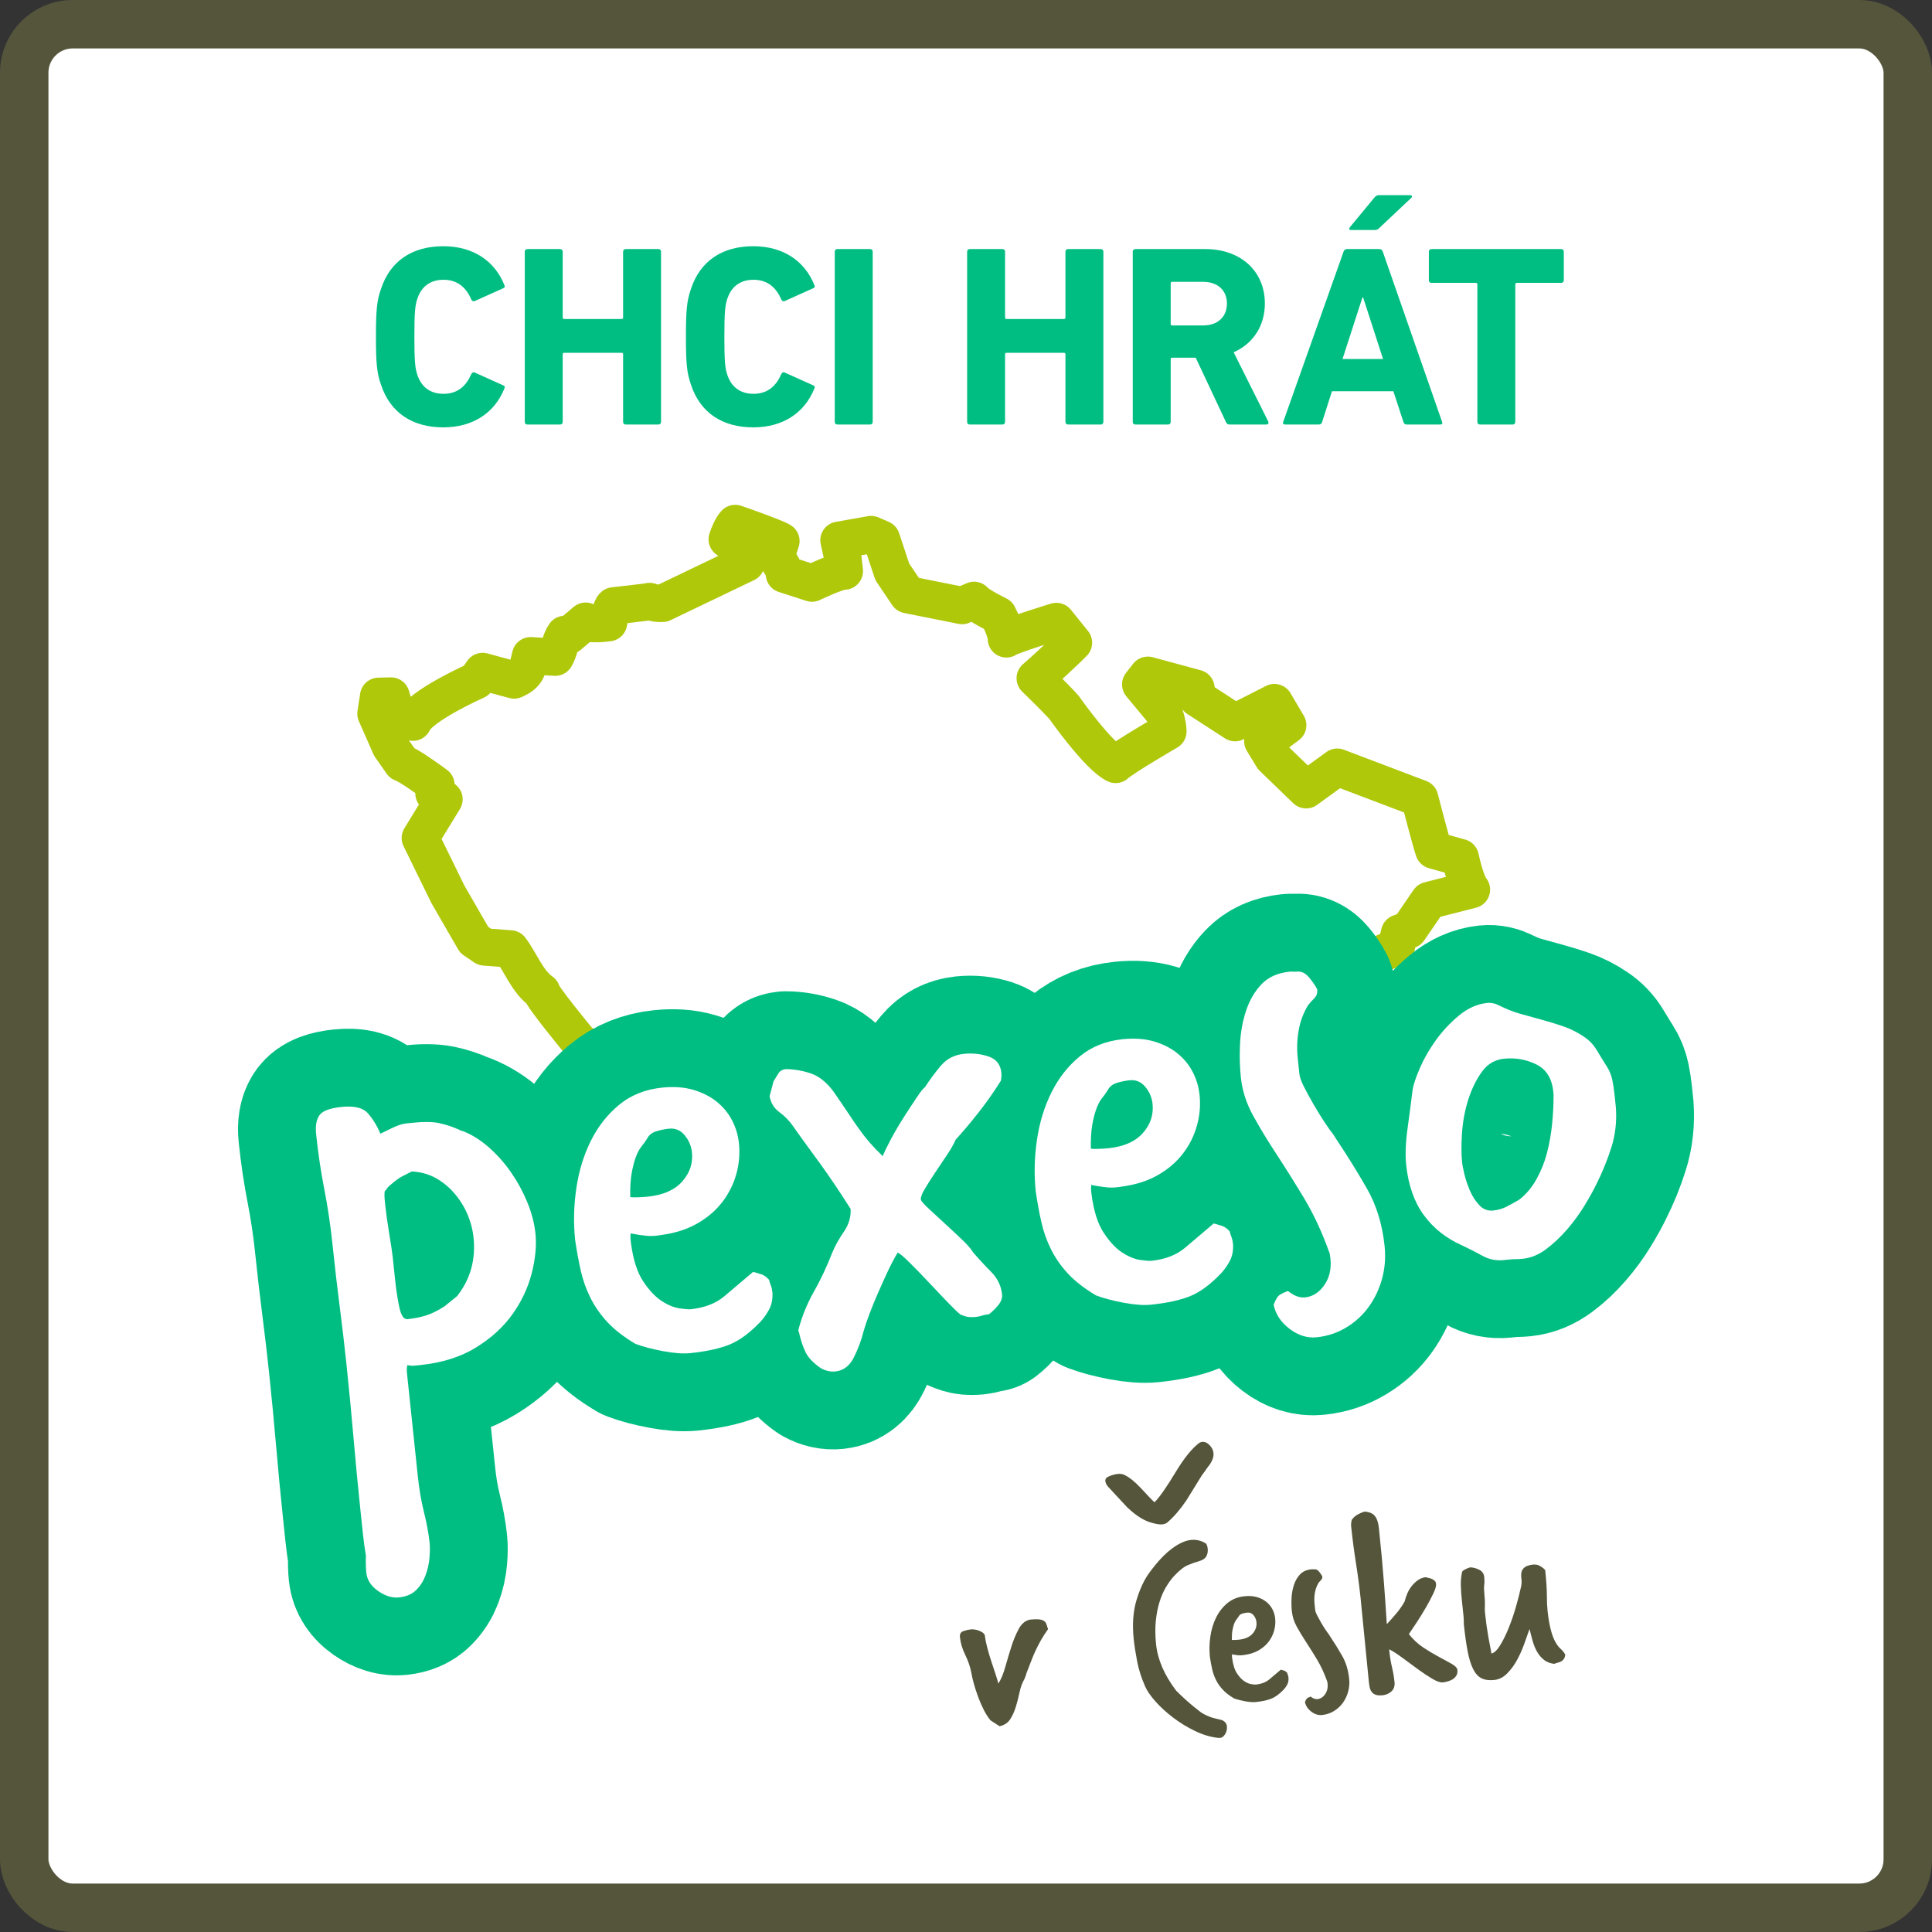
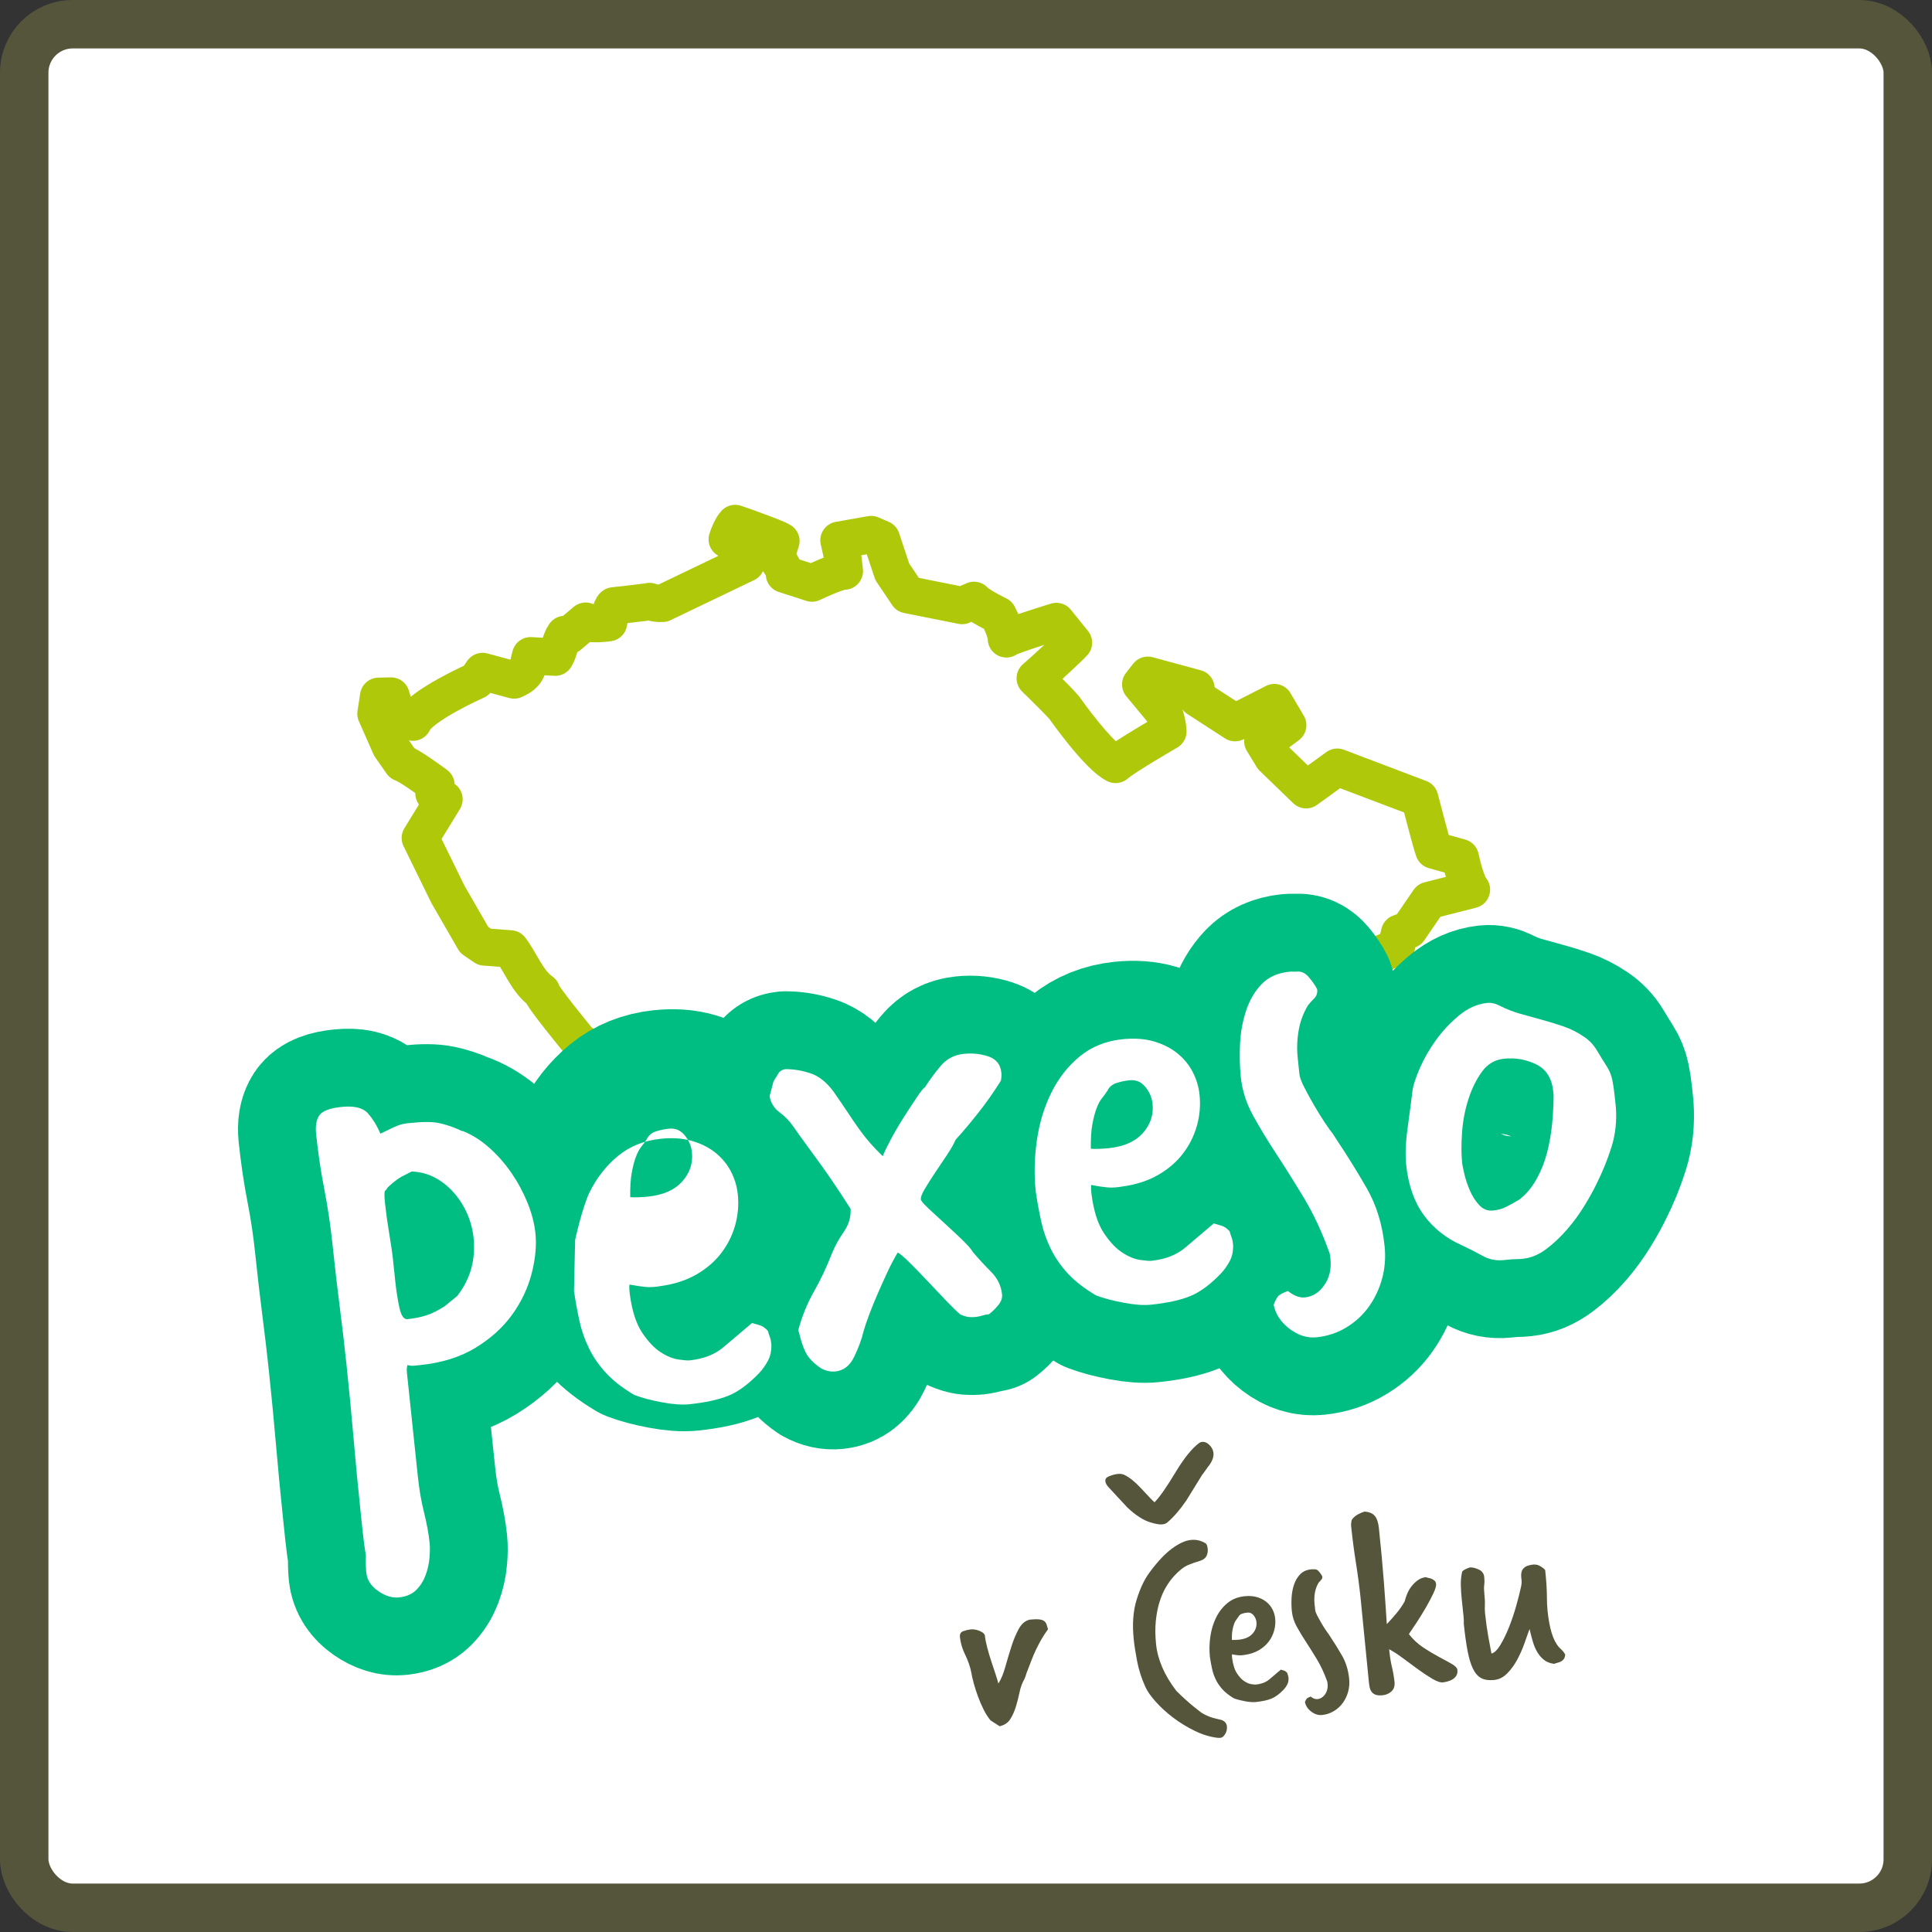
<svg xmlns="http://www.w3.org/2000/svg" id="Vrstva_1" viewBox="0 0 478.547 478.547">
  <rect x="0" y="0" width="478.547" height="478.547" fill="#333333" stroke="none" />
  <defs>
    <style>.cls-1,.cls-2,.cls-3,.cls-4{fill:none;}.cls-2{stroke:#00be82;stroke-width:38.562px;}.cls-2,.cls-4{stroke-linejoin:round;}.cls-3{stroke:#55553c;stroke-width:12px;}.cls-5{fill:#fff;}.cls-6{fill:#00be82;}.cls-7{fill:#55553c;}.cls-8{clip-path:url(#clippath);}.cls-4{stroke:#afc80a;stroke-linecap:round;stroke-width:9.245px;}</style>
    <clipPath id="clippath">
      <rect class="cls-1" x="58.949" y="125.041" width="360.65" height="290.856" />
    </clipPath>
  </defs>
  <rect class="cls-5" x="6" y="6" width="466.547" height="466.547" rx="12" ry="12" />
  <rect class="cls-3" x="6" y="6" width="466.547" height="466.547" rx="12" ry="12" />
-   <path class="cls-6" d="M374.693,105.152c.383,0,.639-.256.639-.639v-34.065c0-.255.128-.383.383-.383h10.993c.384,0,.639-.256.639-.639v-7.094c0-.384-.255-.639-.639-.639h-32.147c-.384,0-.639.255-.639.639v7.094c0,.383.255.639.639.639h10.993c.255,0,.383.128.383.383v34.065c0,.383.256.639.639.639h8.117ZM340.526,56.963c.512,0,.767-.128,1.215-.575l7.861-7.414c.319-.319.064-.639-.32-.639h-7.669c-.575,0-.895.256-1.215.639l-6.071,7.35c-.256.32-.128.639.255.639h5.944ZM332.537,88.919l4.921-15.211h.192l4.921,15.211h-10.034ZM317.838,104.513c-.128.383,0,.639.447.639h8.373c.447,0,.703-.192.83-.639l2.429-7.605h15.211l2.492,7.605c.128.447.384.639.831.639h8.309c.447,0,.575-.256.447-.639l-14.7-42.181c-.127-.384-.383-.639-.83-.639h-8.053c-.448,0-.703.255-.831.639l-14.955,42.181ZM298.026,80.61h-7.67c-.255,0-.383-.128-.383-.383v-10.034c0-.256.128-.384.383-.384h7.67c3.579,0,5.88,2.109,5.88,5.369,0,3.323-2.301,5.432-5.88,5.432M313.684,105.152c.447,0,.639-.383.447-.767l-8.564-17.128c4.794-2.109,7.734-6.519,7.734-12.079,0-7.925-5.88-13.485-14.764-13.485h-17.32c-.383,0-.639.255-.639.639v42.181c0,.383.256.639.639.639h8.117c.383,0,.639-.256.639-.639v-15.53c0-.256.128-.384.383-.384h5.816l7.478,15.914c.192.447.383.639.959.639h9.075ZM239.554,104.513c0,.383.256.639.639.639h8.117c.384,0,.639-.256.639-.639v-16.745c0-.255.128-.383.384-.383h14.188c.256,0,.383.128.383.383v16.745c0,.383.256.639.639.639h8.117c.384,0,.639-.256.639-.639v-42.181c0-.384-.255-.639-.639-.639h-8.117c-.383,0-.639.255-.639.639v16.297c0,.256-.127.383-.383.383h-14.188c-.256,0-.384-.127-.384-.383v-16.297c0-.384-.255-.639-.639-.639h-8.117c-.383,0-.639.255-.639.639v42.181ZM206.769,104.513c0,.383.255.639.639.639h8.117c.383,0,.639-.256.639-.639v-42.181c0-.384-.256-.639-.639-.639h-8.117c-.384,0-.639.255-.639.639v42.181ZM171.113,95.182c2.301,7.094,7.861,10.673,15.466,10.673,7.35,0,12.719-3.579,15.147-9.65.192-.32.064-.64-.319-.767l-6.967-3.132c-.383-.192-.703-.064-.894.32-1.215,2.812-3.26,4.921-6.903,4.921-3.387,0-5.56-1.79-6.519-4.794-.511-1.597-.703-3.131-.703-9.331,0-6.199.192-7.733.703-9.331.959-3.004,3.132-4.793,6.519-4.793,3.643,0,5.688,2.109,6.903,4.921.191.384.511.511.894.32l6.967-3.132c.383-.128.511-.447.319-.767-2.428-6.071-7.797-9.65-15.147-9.65-7.605,0-13.165,3.579-15.466,10.673-.959,2.812-1.214,5.049-1.214,11.759,0,6.711.255,8.948,1.214,11.76M129.987,104.513c0,.383.255.639.639.639h8.117c.383,0,.639-.256.639-.639v-16.745c0-.255.128-.383.383-.383h14.188c.256,0,.384.128.384.383v16.745c0,.383.256.639.639.639h8.117c.383,0,.639-.256.639-.639v-42.181c0-.384-.256-.639-.639-.639h-8.117c-.383,0-.639.255-.639.639v16.297c0,.256-.128.383-.384.383h-14.188c-.255,0-.383-.127-.383-.383v-16.297c0-.384-.256-.639-.639-.639h-8.117c-.384,0-.639.255-.639.639v42.181ZM94.331,95.182c2.301,7.094,7.861,10.673,15.467,10.673,7.349,0,12.718-3.579,15.146-9.65.192-.32.064-.64-.319-.767l-6.966-3.132c-.384-.192-.703-.064-.895.32-1.215,2.812-3.26,4.921-6.903,4.921-3.387,0-5.56-1.79-6.519-4.794-.511-1.597-.703-3.131-.703-9.331,0-6.199.192-7.733.703-9.331.959-3.004,3.132-4.793,6.519-4.793,3.643,0,5.688,2.109,6.903,4.921.192.384.511.511.895.32l6.966-3.132c.383-.128.511-.447.319-.767-2.428-6.071-7.797-9.65-15.146-9.65-7.606,0-13.166,3.579-15.467,10.673-.959,2.812-1.214,5.049-1.214,11.759,0,6.711.255,8.948,1.214,11.76" />
  <g class="cls-8">
    <path class="cls-5" d="M346.672,231.119l2.296-.807,4.977-7.275,10.527-2.681c-1.256-1.467-2.365-6.086-2.776-7.945l-6.542-1.824c-.595-1.548-3.507-12.821-3.507-12.821l-20.405-7.737-7.714,5.588-8.304-8.022-2.433-3.994c1.621-.397,6.171-3.973,6.171-3.973l-3.299-5.599-9.753,4.969h-.001l-9.293-6.023-.384-2.487-11.919-3.231-1.768,2.266,5.587,6.741c.577,1.173,1.143,3.6,1.151,4.905,0,0-10.96,6.349-12.956,8.175-4.211-2.016-12.371-13.568-12.371-13.568-.446-.922-7.536-7.777-7.536-7.777,1.619-1.34,8.623-7.822,9.474-8.807l-4.237-5.253s-11.454,3.5-12.38,4.306c.06-1.475-1.388-4.58-2.049-5.871,0,0-5.102-2.487-5.964-3.667l-2.955,1.284-13.482-2.692-3.816-5.667-2.694-8.123-2.537-1.103-7.971,1.411.948,4.306.386,3.331c-1.655-.084-8.023,2.974-8.023,2.974l-6.818-2.205c.331-1.066-2.051-4.126-2.051-4.126.139-.941.862-3.158,1.18-4.075-1.034-.738-10.253-4.016-11.329-4.358-.776.798-1.662,2.863-1.973,3.922l2.204.794-.154,1.641,3.281,1.102-.672,2.398-20.702,9.931c-.837.076-2.412-.127-3.183-.468-.746.201-8.889,1.083-8.889,1.083-.738.517-1.107,3.367-1.281,4.169,0,0-5.125.73-5.665-.374l-4.178,3.537-1.01-.252c-1.097,1.503-1.374,4.096-2.347,5.634l-6.1-.359c-.796,3.191-.777,4.57-4.095,6.01l-7.797-2.112-1.564,2.255s-13.947,6.182-15.685,10.305l-4.587-3.641-.853-2.84-3.069.072-.657,4.309,3.579,8.124,2.845,4.074c1.931.677,6.737,4.203,8.431,5.435l-.486,2.127,2.485,1.436-5.868,9.587,6.841,13.968,6.502,11.268,1.9,1.296.672.459,6.408.486c2.51,3.302,4.201,8.157,7.714,10.586-.206.841,9.125,12.151,9.125,12.151l3.093,2.405,6.212,2.672,6.97,8.073s8.932,5.945,9.764,6.87l-1.69,1.615s10.752,3.46,12.968,5.768l5.202-5.897,6.023,1.41c.848.695,2.506,2.148,3.307,2.896,0,0,1.656-5.833,2.101-7.305l2.825-1.272.482-3.854c1.514-.031,6.663.461,6.663.461l.721-14.724,6.379,1.113.972,3.698,4.563-3.185c5.401-.117,9.554,5.204,14.507,6.049l2.655,2.305,11.102,3.924,5.551,3.063c2.662-.153,8.383-.108,10.934.627,1.258-.989,3.103-3.355,3.708-4.838l8.082,1.326,2.829,2.502,7.91,7.315,1.59-.101c.472-4.962,9.069-15.209,9.641-15.828,1.427-.388,6.633,3.474,6.633,3.474l6.998-.232,14.096-7.254,6.202-6.177,3.3-4.168.904-10.008,2.255-3.106c2.29-.322,4.91-2.015,7.082-2.68l.862-3.595" />
    <path class="cls-4" d="M346.672,231.119l2.296-.807,4.977-7.275,10.527-2.681c-1.256-1.467-2.365-6.086-2.776-7.945l-6.542-1.824c-.595-1.548-3.507-12.821-3.507-12.821l-20.405-7.737-7.714,5.588-8.304-8.022-2.433-3.994c1.621-.397,6.171-3.973,6.171-3.973l-3.299-5.599-9.753,4.969h-.001l-9.293-6.023-.384-2.487-11.919-3.231-1.768,2.266,5.587,6.741c.577,1.173,1.143,3.6,1.151,4.905,0,0-10.96,6.349-12.956,8.175-4.211-2.016-12.371-13.568-12.371-13.568-.446-.922-7.536-7.777-7.536-7.777,1.619-1.34,8.623-7.822,9.474-8.807l-4.237-5.253s-11.454,3.5-12.38,4.306c.06-1.475-1.388-4.58-2.049-5.871,0,0-5.102-2.487-5.964-3.667l-2.955,1.284-13.482-2.692-3.816-5.667-2.694-8.123-2.537-1.103-7.971,1.411.948,4.306.386,3.331c-1.655-.084-8.023,2.974-8.023,2.974l-6.818-2.205c.331-1.066-2.051-4.126-2.051-4.126.139-.941.862-3.158,1.18-4.075-1.034-.738-10.253-4.016-11.329-4.358-.776.798-1.662,2.863-1.973,3.922l2.204.794-.154,1.641,3.281,1.102-.672,2.398-20.702,9.931c-.837.076-2.412-.127-3.183-.468-.746.201-8.889,1.083-8.889,1.083-.738.517-1.107,3.367-1.281,4.169,0,0-5.125.73-5.665-.374l-4.178,3.537-1.01-.252c-1.097,1.503-1.374,4.096-2.347,5.634l-6.1-.359c-.796,3.191-.777,4.57-4.095,6.01l-7.797-2.112-1.564,2.255s-13.947,6.182-15.685,10.305l-4.587-3.641-.853-2.84-3.069.072-.657,4.309,3.579,8.124,2.845,4.074c1.931.677,6.737,4.203,8.431,5.435l-.486,2.127,2.485,1.436-5.868,9.587,6.841,13.968,6.502,11.268,1.9,1.296.672.459,6.408.486c2.51,3.302,4.201,8.157,7.714,10.586-.206.841,9.125,12.151,9.125,12.151l3.093,2.405,6.212,2.672,6.97,8.073s8.932,5.945,9.764,6.87l-1.69,1.615s10.752,3.46,12.968,5.768l5.202-5.897,6.023,1.41c.848.695,2.506,2.148,3.307,2.896,0,0,1.656-5.833,2.101-7.305l2.825-1.272.482-3.854c1.514-.031,6.663.461,6.663.461l.721-14.724,6.379,1.113.972,3.698,4.563-3.185c5.401-.117,9.554,5.204,14.507,6.049l2.655,2.305,11.102,3.924,5.551,3.063c2.662-.153,8.383-.108,10.934.627,1.258-.989,3.103-3.355,3.708-4.838l8.082,1.326,2.829,2.502,7.91,7.315,1.59-.101c.472-4.962,9.069-15.209,9.641-15.828,1.427-.388,6.633,3.474,6.633,3.474l6.998-.232,14.096-7.254,6.202-6.177,3.3-4.168.904-10.008,2.255-3.106c2.29-.322,4.91-2.015,7.082-2.68l.862-3.595" />
    <path class="cls-2" d="M103.491,365.663c.34,3.243.849,6.215,1.53,8.916.679,2.698,1.143,5.224,1.389,7.572.107,1.006.093,2.251-.031,3.735-.128,1.482-.455,2.932-.986,4.345-.53,1.413-1.307,2.624-2.331,3.637-1.026,1.012-2.434,1.613-4.222,1.8-1.678.177-3.402-.348-5.17-1.576-1.77-1.229-2.747-2.737-2.936-4.526-.058-.561-.099-1.206-.119-1.938-.02-.735-.016-1.499.016-2.292-.315-1.891-.569-3.787-.769-5.687-.199-1.903-.399-3.804-.599-5.704-.611-5.818-1.171-11.667-1.675-17.551-.507-5.885-1.093-12.014-1.764-18.39-.493-4.698-1.047-9.416-1.656-14.159-.614-4.742-1.219-9.966-1.817-15.67-.494-4.699-1.17-9.234-2.024-13.613-.858-4.376-1.533-8.915-2.026-13.612-.212-2.014.048-3.568.782-4.663s2.553-1.795,5.462-2.101c3.131-.328,5.305.18,6.522,1.52,1.214,1.344,2.27,3.043,3.165,5.096.859-.429,1.907-.935,3.148-1.519,1.238-.58,2.305-.92,3.201-1.014l1.174-.124c3.021-.317,5.339-.306,6.959.032,1.619.339,3.256.875,4.919,1.604l.538.283c.11-.012.197.008.261.057.061.052.147.069.26.057,2.242.896,4.392,2.252,6.451,4.072,2.057,1.82,3.886,3.89,5.486,6.209,1.6,2.32,2.934,4.78,3.999,7.382,1.064,2.603,1.728,5.136,1.987,7.594.317,3.021.011,6.334-.908,9.935-.922,3.604-2.518,6.994-4.783,10.173-2.269,3.18-5.288,5.927-9.057,8.245-3.772,2.321-8.341,3.761-13.709,4.324-.449.048-.953.101-1.511.159-.561.059-1.131.008-1.714-.159-.178.473-.219,1.126-.132,1.966.088.838.286,2.71.591,5.62l2.099,19.965ZM113.219,321.045c3.292-4.189,4.649-9.026,4.075-14.507-.212-2.013-.73-3.966-1.55-5.86-.822-1.891-1.906-3.616-3.258-5.17-1.351-1.555-2.898-2.805-4.634-3.754-1.742-.946-3.693-1.478-5.851-1.59l-2.092,1.068c-.647.296-1.416.8-2.301,1.514-.886.716-1.429,1.197-1.63,1.444-.102.124-.173.245-.216.361-.047.119-.174.247-.384.38-.202.249-.202,1.322-.001,3.222.224,2.127.568,4.607,1.036,7.44.468,2.835.76,4.814.877,5.931l.601,5.704c.258,2.462.603,4.687,1.041,6.676.434,1.99,1.099,2.938,1.994,2.844,1.678-.176,3.2-.477,4.571-.904,1.368-.425,2.899-1.18,4.596-2.264l3.126-2.535Z" />
    <path class="cls-2" d="M142.457,307.116c-.434-4.137-.342-8.361.28-12.667s1.82-8.248,3.592-11.827c1.771-3.58,4.115-6.566,7.031-8.967,2.912-2.397,6.441-3.815,10.578-4.25,2.909-.305,5.501-.125,7.777.54,2.275.667,4.214,1.651,5.823,2.95,1.605,1.302,2.869,2.837,3.791,4.606.92,1.769,1.489,3.661,1.699,5.673.271,2.575.056,5.113-.641,7.617-.699,2.506-1.843,4.803-3.432,6.891-1.59,2.091-3.638,3.86-6.142,5.311-2.506,1.45-5.429,2.409-8.772,2.872-1.445.266-2.737.347-3.878.238-1.144-.104-2.466-.305-3.965-.6-.054.573-.058,1.053-.017,1.443.041.393.073.7.097.922.545,4.129,1.557,7.302,3.037,9.52,1.476,2.221,3.003,3.841,4.58,4.863,1.575,1.021,3.056,1.63,4.432,1.824,1.379.194,2.291.268,2.739.221,3.466-.364,6.264-1.449,8.393-3.258,2.128-1.805,4.49-3.805,7.088-6.003.581.167,1.224.354,1.926.561.699.211,1.369.677,2.013,1.4.18.66.349,1.18.502,1.559.151.381.271.963.352,1.744.053,1.579-.229,2.937-.843,4.075-.616,1.14-1.329,2.149-2.142,3.025-2.651,2.767-5.194,4.642-7.635,5.637-2.441.989-5.674,1.699-9.701,2.122-1.79.188-4.041.027-6.749-.479-2.712-.507-5.011-1.114-6.894-1.82-2.895-1.731-5.205-3.524-6.926-5.379-1.721-1.854-3.119-3.855-4.193-6.005-1.075-2.148-1.88-4.409-2.411-6.786-.531-2.375-.996-4.9-1.389-7.573ZM156.102,296.522c.459.065,1.166.076,2.125.032.953-.043,1.712-.096,2.273-.154,3.801-.4,6.637-1.658,8.509-3.779,1.868-2.118,2.664-4.52,2.381-7.206-.164-1.565-.766-2.972-1.801-4.221-1.037-1.248-2.337-1.79-3.902-1.625-1.12.117-2.198.345-3.237.679-1.041.338-1.793.981-2.256,1.934-.39.608-.834,1.219-1.334,1.837-.502.62-.951,1.457-1.347,2.516-.399,1.06-.743,2.368-1.029,3.925-.29,1.557-.417,3.58-.382,6.062Z" />
    <path class="cls-2" d="M191.598,267.855c.387-.606.772-1.24,1.156-1.903.382-.66,1.02-1.04,1.916-1.134,2.038.014,4.081.364,6.134,1.052,2.049.691,3.933,2.189,5.645,4.495,1.466,2.11,2.668,3.876,3.612,5.303.94,1.429,1.841,2.749,2.705,3.956.862,1.211,1.744,2.335,2.644,3.37.899,1.038,1.98,2.167,3.241,3.391.352-.94,1.026-2.338,2.017-4.198.993-1.857,2.073-3.695,3.239-5.514s2.236-3.458,3.215-4.918c.975-1.46,1.627-2.263,1.952-2.411,1.166-1.819,2.476-3.594,3.935-5.333,1.455-1.735,3.359-2.728,5.71-2.975,2.123-.223,4.153-.012,6.087.633,1.934.645,3.007,1.973,3.218,3.987.071.671.028,1.354-.124,2.049-1.742,2.786-3.612,5.442-5.609,7.969-1.997,2.529-3.857,4.731-5.581,6.608-.456,1.066-1.171,2.328-2.147,3.788-.978,1.46-1.957,2.92-2.933,4.38-.977,1.46-1.825,2.794-2.547,4-.721,1.206-1.054,2.089-.995,2.649.036.335.649,1.063,1.84,2.181,1.194,1.12,2.54,2.362,4.042,3.731,1.5,1.369,2.94,2.718,4.326,4.04,1.381,1.327,2.282,2.363,2.701,3.11,1.419,1.661,2.916,3.285,4.499,4.87,1.579,1.589,2.481,3.445,2.706,5.568.093.897-.211,1.777-.911,2.641-.701.866-1.47,1.622-2.305,2.277-.671.07-1.252.188-1.744.354-.493.162-1.019.276-1.577.335-.561.058-1.126.059-1.694.008-.574-.054-1.275-.264-2.102-.628-.742-.6-1.875-1.694-3.4-3.289-1.524-1.592-3.083-3.239-4.675-4.937-1.593-1.699-3.114-3.262-4.563-4.695-1.453-1.428-2.416-2.231-2.883-2.411-.867,1.448-1.715,3.065-2.545,4.848-.83,1.784-1.635,3.565-2.407,5.342-.775,1.778-1.472,3.492-2.089,5.139-.619,1.65-1.094,3.054-1.423,4.221-.471,1.971-1.243,4.058-2.31,6.265-1.07,2.204-2.609,3.413-4.622,3.624-1.233.13-2.45-.141-3.648-.805-1.831-1.277-3.068-2.561-3.713-3.849-.644-1.29-1.173-2.819-1.585-4.584-.022-.225-.068-.39-.136-.494-.069-.107-.113-.272-.137-.495.889-3.373,2.169-6.531,3.838-9.48,1.668-2.943,3.173-6.127,4.511-9.549.716-1.771,1.69-3.54,2.918-5.311,1.228-1.766,1.792-3.665,1.692-5.691-1.49-2.329-2.804-4.34-3.942-6.031-1.139-1.687-2.239-3.269-3.296-4.743-1.061-1.47-2.152-2.967-3.271-4.49-1.123-1.52-2.349-3.231-3.678-5.127-.936-1.369-2.078-2.551-3.425-3.541-1.349-.988-2.168-2.317-2.454-3.984l.972-3.664Z" />
    <path class="cls-2" d="M256.549,295.125c-.434-4.138-.342-8.362.28-12.667.622-4.307,1.818-8.249,3.592-11.828,1.771-3.58,4.115-6.566,7.031-8.967,2.912-2.397,6.439-3.815,10.578-4.25,2.909-.305,5.501-.125,7.777.54,2.275.668,4.214,1.651,5.823,2.95,1.605,1.302,2.869,2.837,3.791,4.606.92,1.769,1.487,3.661,1.699,5.674.271,2.574.056,5.112-.641,7.616-.699,2.506-1.842,4.803-3.432,6.891-1.59,2.092-3.638,3.861-6.142,5.311-2.506,1.45-5.428,2.41-8.774,2.873-1.443.266-2.735.346-3.877.238-1.142-.105-2.465-.306-3.964-.601-.054.573-.058,1.053-.017,1.443.041.393.073.7.097.923.545,4.128,1.556,7.301,3.035,9.519,1.476,2.221,3.003,3.841,4.582,4.863,1.575,1.021,3.056,1.63,4.432,1.824,1.379.194,2.291.268,2.738.221,3.467-.364,6.265-1.449,8.394-3.257,2.126-1.806,4.49-3.806,7.088-6.004.581.168,1.224.354,1.926.561.699.211,1.369.677,2.013,1.4.178.66.349,1.18.502,1.559.151.382.27.963.352,1.745.053,1.578-.229,2.936-.843,4.074-.616,1.14-1.329,2.149-2.142,3.025-2.651,2.767-5.194,4.642-7.635,5.637-2.441.99-5.674,1.699-9.701,2.122-1.79.188-4.041.027-6.751-.479-2.71-.507-5.009-1.114-6.892-1.82-2.895-1.731-5.205-3.524-6.926-5.379-1.721-1.854-3.119-3.855-4.193-6.005-1.075-2.148-1.88-4.409-2.411-6.786-.533-2.375-.996-4.899-1.389-7.572ZM270.194,284.53c.458.066,1.166.076,2.123.032.955-.043,1.714-.096,2.275-.154,3.801-.4,6.637-1.658,8.509-3.779,1.868-2.118,2.662-4.52,2.381-7.206-.166-1.565-.766-2.972-1.801-4.221-1.037-1.247-2.337-1.79-3.904-1.625-1.119.117-2.196.345-3.236.68-1.04.337-1.792.98-2.255,1.933-.39.608-.834,1.219-1.334,1.837-.502.62-.951,1.457-1.347,2.516-.399,1.06-.743,2.369-1.03,3.925-.291,1.557-.416,3.58-.381,6.062Z" />
    <path class="cls-2" d="M331.018,282.209c2.684,4.017,5.202,8.078,7.558,12.182,2.353,4.108,3.813,8.845,4.377,14.213.294,2.799.093,5.477-.597,8.036-.694,2.56-1.777,4.878-3.256,6.96-1.477,2.076-3.332,3.797-5.563,5.163-2.232,1.364-4.69,2.19-7.375,2.472-2.349.246-4.601-.45-6.749-2.089-2.154-1.641-3.465-3.624-3.934-5.949.352-.943.704-1.629,1.056-2.061.349-.435,1.18-.888,2.486-1.365,1.483,1.201,2.895,1.732,4.238,1.591,1.901-.2,3.49-1.215,4.769-3.046,1.276-1.831,1.782-4.031,1.512-6.605-.094-.894-.21-1.446-.345-1.66-1.761-4.904-3.805-9.296-6.135-13.181-2.332-3.882-4.606-7.515-6.828-10.901-2.223-3.386-4.171-6.602-5.849-9.649-1.678-3.047-2.686-6.19-3.028-9.436-.281-2.684-.35-5.476-.202-8.376.147-2.899.651-5.637,1.511-8.216.86-2.576,2.131-4.746,3.812-6.507,1.68-1.76,3.974-2.793,6.884-3.098.335-.036.645-.04.931-.014.284.028.596.022.931-.013,1.117-.117,2.131.37,3.04,1.462.904,1.092,1.572,2.069,2.003,2.928.093.896-.142,1.626-.703,2.194-.562.568-1.094,1.162-1.593,1.779-1.154,1.932-1.926,4.019-2.31,6.265-.388,2.246-.462,4.488-.227,6.724l.422,4.027c.083.784.479,1.874,1.192,3.267.712,1.396,1.515,2.869,2.415,4.412.897,1.546,1.782,2.98,2.657,4.301.873,1.323,1.57,2.294,2.087,2.918l.813,1.272Z" />
    <path class="cls-2" d="M372.497,312.114c-1.904.2-3.664-.153-5.284-1.056-1.623-.902-3.326-1.77-5.109-2.601-3.913-1.735-7.06-4.233-9.439-7.49-2.377-3.253-3.831-7.4-4.36-12.434-.259-2.458-.148-5.438.332-8.94.481-3.499.904-6.737,1.27-9.718.206-1.264.808-3.053,1.81-5.364,1.001-2.31,2.317-4.595,3.944-6.861,1.628-2.262,3.534-4.299,5.719-6.114,2.185-1.812,4.505-2.849,6.967-3.108,1.007-.105,2.049.125,3.127.69,1.672.842,3.382,1.51,5.131,2.005,1.747.495,3.522.987,5.328,1.476,1.803.489,3.585,1.039,5.347,1.643,1.76.608,3.431,1.45,5.014,2.527,1.337.877,2.417,2.009,3.241,3.391.824,1.385,1.643,2.711,2.455,3.983.675,1.06,1.13,2.171,1.367,3.334.233,1.163.418,2.359.548,3.589l.334,3.188c.253,3.48-.11,6.771-1.084,9.868-.974,3.101-2.212,6.143-3.704,9.126-.745,1.549-1.743,3.35-2.995,5.403-1.255,2.057-2.69,4.016-4.301,5.88-1.615,1.867-3.339,3.49-5.172,4.87-1.834,1.38-3.757,2.176-5.77,2.388-.562.059-1.151.091-1.772.101-.621.006-1.266.048-1.937.118l-1.007.106ZM384.724,270.287c-.34-3.243-1.762-5.468-4.263-6.677-2.502-1.205-5.154-1.663-7.948-1.369-2.239.235-4.048,1.302-5.43,3.199-1.386,1.901-2.505,4.165-3.357,6.799-.854,2.635-1.383,5.405-1.587,8.309-.203,2.906-.193,5.423.03,7.546.046.448.226,1.334.534,2.659.308,1.324.763,2.692,1.363,4.097.599,1.408,1.38,2.628,2.337,3.655.955,1.032,2.103,1.476,3.447,1.335,1.229-.129,2.328-.441,3.294-.94.966-.496,2.031-1.087,3.205-1.778,1.67-1.305,3.08-2.98,4.222-5.025,1.142-2.042,2.015-4.224,2.62-6.551.603-2.325,1.028-4.745,1.271-7.259.247-2.512.36-4.899.351-7.162l-.089-.838Z" />
    <path class="cls-5" d="M103.491,365.663c.34,3.243.849,6.215,1.53,8.916.679,2.698,1.143,5.224,1.389,7.572.107,1.006.093,2.251-.031,3.735-.128,1.482-.455,2.932-.986,4.345-.53,1.413-1.307,2.624-2.331,3.637-1.026,1.012-2.434,1.613-4.222,1.8-1.678.177-3.402-.348-5.17-1.576-1.77-1.229-2.747-2.737-2.936-4.526-.058-.561-.099-1.206-.119-1.938-.02-.735-.016-1.499.016-2.292-.315-1.891-.569-3.787-.769-5.687-.199-1.903-.399-3.804-.599-5.704-.611-5.818-1.171-11.667-1.675-17.551-.507-5.885-1.093-12.014-1.764-18.39-.493-4.698-1.047-9.416-1.656-14.159-.614-4.742-1.219-9.966-1.817-15.67-.494-4.699-1.17-9.234-2.024-13.613-.858-4.376-1.533-8.915-2.026-13.612-.212-2.014.048-3.568.782-4.663s2.553-1.795,5.462-2.101c3.131-.328,5.305.18,6.522,1.52,1.214,1.344,2.27,3.043,3.165,5.096.859-.429,1.907-.935,3.148-1.519,1.238-.58,2.305-.92,3.201-1.014l1.174-.124c3.021-.317,5.339-.306,6.959.032,1.619.339,3.256.875,4.919,1.604l.538.283c.11-.012.197.008.261.057.061.052.147.069.26.057,2.242.896,4.392,2.252,6.451,4.072,2.057,1.82,3.886,3.89,5.486,6.209,1.6,2.32,2.934,4.78,3.999,7.382,1.064,2.603,1.728,5.136,1.987,7.594.317,3.021.011,6.334-.908,9.935-.922,3.604-2.518,6.994-4.783,10.173-2.269,3.18-5.288,5.927-9.057,8.245-3.772,2.321-8.341,3.761-13.709,4.324-.449.048-.953.101-1.511.159-.561.059-1.131.008-1.714-.159-.178.473-.219,1.126-.132,1.966.088.838.286,2.71.591,5.62l2.099,19.965ZM113.219,321.045c3.292-4.189,4.649-9.026,4.075-14.507-.212-2.013-.73-3.966-1.55-5.86-.822-1.891-1.906-3.616-3.258-5.17-1.351-1.555-2.898-2.805-4.634-3.754-1.742-.946-3.693-1.478-5.851-1.59l-2.092,1.068c-.647.296-1.416.8-2.301,1.514-.886.716-1.429,1.197-1.63,1.444-.102.124-.173.245-.216.361-.047.119-.174.247-.384.38-.202.249-.202,1.322-.001,3.222.224,2.127.568,4.607,1.036,7.44.468,2.835.76,4.814.877,5.931l.601,5.704c.258,2.462.603,4.687,1.041,6.676.434,1.99,1.099,2.938,1.994,2.844,1.678-.176,3.2-.477,4.571-.904,1.368-.425,2.899-1.18,4.596-2.264l3.126-2.535Z" />
-     <path class="cls-5" d="M142.457,307.116c-.434-4.137-.342-8.361.28-12.667s1.82-8.248,3.592-11.827c1.771-3.58,4.115-6.566,7.031-8.967,2.912-2.397,6.441-3.815,10.578-4.25,2.909-.305,5.501-.125,7.777.54,2.275.667,4.214,1.651,5.823,2.95,1.605,1.302,2.869,2.837,3.791,4.606.92,1.769,1.489,3.661,1.699,5.673.271,2.575.056,5.113-.641,7.617-.699,2.506-1.843,4.803-3.432,6.891-1.59,2.091-3.638,3.86-6.142,5.311-2.506,1.45-5.429,2.409-8.772,2.872-1.445.266-2.737.347-3.878.238-1.144-.104-2.466-.305-3.965-.6-.054.573-.058,1.053-.017,1.443.041.393.073.7.097.922.545,4.129,1.557,7.302,3.037,9.52,1.476,2.221,3.003,3.841,4.58,4.863,1.575,1.021,3.056,1.63,4.432,1.824,1.379.194,2.291.268,2.739.221,3.466-.364,6.264-1.449,8.393-3.258,2.128-1.805,4.49-3.805,7.088-6.003.581.167,1.224.354,1.926.561.699.211,1.369.677,2.013,1.4.18.66.349,1.18.502,1.559.151.381.271.963.352,1.744.053,1.579-.229,2.937-.843,4.075-.616,1.14-1.329,2.149-2.142,3.025-2.651,2.767-5.194,4.642-7.635,5.637-2.441.989-5.674,1.699-9.701,2.122-1.79.188-4.041.027-6.749-.479-2.712-.507-5.011-1.114-6.894-1.82-2.895-1.731-5.205-3.524-6.926-5.379-1.721-1.854-3.119-3.855-4.193-6.005-1.075-2.148-1.88-4.409-2.411-6.786-.531-2.375-.996-4.9-1.389-7.573M156.102,296.522c.459.065,1.166.076,2.125.032.953-.043,1.712-.096,2.273-.154,3.801-.4,6.637-1.658,8.509-3.779,1.868-2.118,2.664-4.52,2.381-7.206-.164-1.565-.766-2.972-1.801-4.221-1.037-1.248-2.337-1.79-3.902-1.625-1.12.117-2.198.345-3.237.679-1.041.338-1.793.981-2.256,1.934-.39.608-.834,1.219-1.334,1.837-.502.62-.951,1.457-1.347,2.516-.399,1.06-.743,2.368-1.029,3.925-.29,1.557-.417,3.58-.382,6.062" />
+     <path class="cls-5" d="M142.457,307.116s1.82-8.248,3.592-11.827c1.771-3.58,4.115-6.566,7.031-8.967,2.912-2.397,6.441-3.815,10.578-4.25,2.909-.305,5.501-.125,7.777.54,2.275.667,4.214,1.651,5.823,2.95,1.605,1.302,2.869,2.837,3.791,4.606.92,1.769,1.489,3.661,1.699,5.673.271,2.575.056,5.113-.641,7.617-.699,2.506-1.843,4.803-3.432,6.891-1.59,2.091-3.638,3.86-6.142,5.311-2.506,1.45-5.429,2.409-8.772,2.872-1.445.266-2.737.347-3.878.238-1.144-.104-2.466-.305-3.965-.6-.054.573-.058,1.053-.017,1.443.041.393.073.7.097.922.545,4.129,1.557,7.302,3.037,9.52,1.476,2.221,3.003,3.841,4.58,4.863,1.575,1.021,3.056,1.63,4.432,1.824,1.379.194,2.291.268,2.739.221,3.466-.364,6.264-1.449,8.393-3.258,2.128-1.805,4.49-3.805,7.088-6.003.581.167,1.224.354,1.926.561.699.211,1.369.677,2.013,1.4.18.66.349,1.18.502,1.559.151.381.271.963.352,1.744.053,1.579-.229,2.937-.843,4.075-.616,1.14-1.329,2.149-2.142,3.025-2.651,2.767-5.194,4.642-7.635,5.637-2.441.989-5.674,1.699-9.701,2.122-1.79.188-4.041.027-6.749-.479-2.712-.507-5.011-1.114-6.894-1.82-2.895-1.731-5.205-3.524-6.926-5.379-1.721-1.854-3.119-3.855-4.193-6.005-1.075-2.148-1.88-4.409-2.411-6.786-.531-2.375-.996-4.9-1.389-7.573M156.102,296.522c.459.065,1.166.076,2.125.032.953-.043,1.712-.096,2.273-.154,3.801-.4,6.637-1.658,8.509-3.779,1.868-2.118,2.664-4.52,2.381-7.206-.164-1.565-.766-2.972-1.801-4.221-1.037-1.248-2.337-1.79-3.902-1.625-1.12.117-2.198.345-3.237.679-1.041.338-1.793.981-2.256,1.934-.39.608-.834,1.219-1.334,1.837-.502.62-.951,1.457-1.347,2.516-.399,1.06-.743,2.368-1.029,3.925-.29,1.557-.417,3.58-.382,6.062" />
    <path class="cls-5" d="M191.598,267.855c.387-.606.772-1.24,1.156-1.903.382-.66,1.02-1.04,1.916-1.134,2.038.014,4.081.364,6.134,1.052,2.049.691,3.933,2.189,5.645,4.495,1.466,2.11,2.668,3.876,3.612,5.303.94,1.429,1.841,2.749,2.705,3.956.862,1.211,1.744,2.335,2.644,3.37.899,1.038,1.98,2.167,3.241,3.391.352-.94,1.026-2.338,2.017-4.198.993-1.857,2.073-3.695,3.239-5.514s2.236-3.458,3.215-4.918c.975-1.46,1.627-2.263,1.952-2.411,1.166-1.819,2.476-3.594,3.935-5.333,1.455-1.735,3.359-2.728,5.71-2.975,2.123-.223,4.153-.012,6.087.633,1.934.645,3.007,1.973,3.218,3.987.071.671.028,1.354-.124,2.049-1.742,2.786-3.612,5.442-5.609,7.969-1.997,2.529-3.857,4.731-5.581,6.608-.456,1.066-1.171,2.328-2.147,3.788-.978,1.46-1.957,2.92-2.933,4.38-.977,1.46-1.825,2.794-2.547,4-.721,1.206-1.054,2.089-.995,2.649.036.335.649,1.063,1.84,2.181,1.194,1.12,2.54,2.362,4.042,3.731,1.5,1.369,2.94,2.718,4.326,4.04,1.381,1.327,2.282,2.363,2.701,3.11,1.419,1.661,2.916,3.285,4.499,4.87,1.579,1.589,2.481,3.445,2.706,5.568.093.897-.211,1.777-.911,2.641-.701.866-1.47,1.622-2.305,2.277-.671.07-1.252.188-1.744.354-.493.162-1.019.276-1.577.335-.561.058-1.126.059-1.694.008-.574-.054-1.275-.264-2.102-.628-.742-.6-1.875-1.694-3.4-3.289-1.524-1.592-3.083-3.239-4.675-4.937-1.593-1.699-3.114-3.262-4.563-4.695-1.453-1.428-2.416-2.231-2.883-2.411-.867,1.448-1.715,3.065-2.545,4.848-.83,1.784-1.635,3.565-2.407,5.342-.775,1.778-1.472,3.492-2.089,5.139-.619,1.65-1.094,3.054-1.423,4.221-.471,1.971-1.243,4.058-2.31,6.265-1.07,2.204-2.609,3.413-4.622,3.624-1.233.13-2.45-.141-3.648-.805-1.831-1.277-3.068-2.561-3.713-3.849-.644-1.29-1.173-2.819-1.585-4.584-.022-.225-.068-.39-.136-.494-.069-.107-.113-.272-.137-.495.889-3.373,2.169-6.531,3.838-9.48,1.668-2.943,3.173-6.127,4.511-9.549.716-1.771,1.69-3.54,2.918-5.311,1.228-1.766,1.792-3.665,1.692-5.691-1.49-2.329-2.804-4.34-3.942-6.031-1.139-1.687-2.239-3.269-3.296-4.743-1.061-1.47-2.152-2.967-3.271-4.49-1.123-1.52-2.349-3.231-3.678-5.127-.936-1.369-2.078-2.551-3.425-3.541-1.349-.988-2.168-2.317-2.454-3.984l.972-3.664Z" />
    <path class="cls-5" d="M256.549,295.125c-.434-4.138-.342-8.362.28-12.667.622-4.307,1.818-8.249,3.592-11.828,1.771-3.58,4.115-6.566,7.031-8.967,2.912-2.397,6.439-3.815,10.578-4.25,2.909-.305,5.501-.125,7.777.54,2.275.668,4.214,1.651,5.823,2.95,1.605,1.302,2.869,2.837,3.791,4.606.92,1.769,1.487,3.661,1.699,5.674.271,2.574.056,5.112-.641,7.616-.699,2.506-1.842,4.803-3.432,6.891-1.59,2.092-3.638,3.861-6.142,5.311-2.506,1.45-5.428,2.41-8.774,2.873-1.443.266-2.735.346-3.877.238-1.142-.105-2.465-.306-3.964-.601-.054.573-.058,1.053-.017,1.443.041.393.073.7.097.923.545,4.128,1.556,7.301,3.035,9.519,1.476,2.221,3.003,3.841,4.582,4.863,1.575,1.021,3.056,1.63,4.432,1.824,1.379.194,2.291.268,2.738.221,3.467-.364,6.265-1.449,8.394-3.257,2.126-1.806,4.49-3.806,7.088-6.004.581.168,1.224.354,1.926.561.699.211,1.369.677,2.013,1.4.178.66.349,1.18.502,1.559.151.382.27.963.352,1.745.053,1.578-.229,2.936-.843,4.074-.616,1.14-1.329,2.149-2.142,3.025-2.651,2.767-5.194,4.642-7.635,5.637-2.441.99-5.674,1.699-9.701,2.122-1.79.188-4.041.027-6.751-.479-2.71-.507-5.009-1.114-6.892-1.82-2.895-1.731-5.205-3.524-6.926-5.379-1.721-1.854-3.119-3.855-4.193-6.005-1.075-2.148-1.88-4.409-2.411-6.786-.533-2.375-.996-4.899-1.389-7.572M270.194,284.53c.458.066,1.166.076,2.123.032.955-.043,1.714-.096,2.275-.154,3.801-.4,6.637-1.658,8.509-3.779,1.868-2.118,2.662-4.52,2.381-7.206-.166-1.565-.766-2.972-1.801-4.221-1.037-1.247-2.337-1.79-3.904-1.625-1.119.117-2.196.345-3.236.68-1.04.337-1.792.98-2.255,1.933-.39.608-.834,1.219-1.334,1.837-.502.62-.951,1.457-1.347,2.516-.399,1.06-.743,2.369-1.03,3.925-.291,1.557-.416,3.58-.381,6.062" />
    <path class="cls-5" d="M331.018,282.209c2.684,4.017,5.202,8.078,7.558,12.182,2.353,4.108,3.813,8.845,4.377,14.213.294,2.799.093,5.477-.597,8.036-.694,2.56-1.777,4.878-3.256,6.96-1.477,2.076-3.332,3.797-5.563,5.163-2.232,1.364-4.69,2.19-7.375,2.472-2.349.246-4.601-.45-6.749-2.089-2.154-1.641-3.465-3.624-3.934-5.949.352-.943.704-1.629,1.056-2.061.349-.435,1.18-.888,2.486-1.365,1.483,1.201,2.895,1.732,4.238,1.591,1.901-.2,3.49-1.215,4.769-3.046,1.276-1.831,1.782-4.031,1.512-6.605-.094-.894-.21-1.446-.345-1.66-1.761-4.904-3.805-9.296-6.135-13.181-2.332-3.882-4.606-7.515-6.828-10.901-2.223-3.386-4.171-6.602-5.849-9.649-1.678-3.047-2.686-6.19-3.028-9.436-.281-2.684-.35-5.476-.202-8.376.147-2.899.651-5.637,1.511-8.216.86-2.576,2.131-4.746,3.812-6.507,1.68-1.76,3.974-2.793,6.884-3.098.335-.036.645-.04.931-.014.284.028.596.022.931-.013,1.117-.117,2.131.37,3.04,1.462.904,1.092,1.572,2.069,2.003,2.928.093.896-.142,1.626-.703,2.194-.562.568-1.094,1.162-1.593,1.779-1.154,1.932-1.926,4.019-2.31,6.265-.388,2.246-.462,4.488-.227,6.724l.422,4.027c.083.784.479,1.874,1.192,3.267.712,1.396,1.515,2.869,2.415,4.412.897,1.546,1.782,2.98,2.657,4.301.873,1.323,1.57,2.294,2.087,2.918l.813,1.272Z" />
    <path class="cls-5" d="M372.497,312.114c-1.904.2-3.664-.153-5.284-1.056-1.623-.902-3.326-1.77-5.109-2.601-3.913-1.735-7.06-4.233-9.439-7.49-2.377-3.253-3.831-7.4-4.36-12.434-.259-2.458-.148-5.438.332-8.94.481-3.499.904-6.737,1.27-9.718.206-1.264.808-3.053,1.81-5.364,1.001-2.31,2.317-4.595,3.944-6.861,1.628-2.262,3.534-4.299,5.719-6.114,2.185-1.812,4.505-2.849,6.967-3.108,1.007-.105,2.049.125,3.127.69,1.672.842,3.382,1.51,5.131,2.005,1.747.495,3.522.987,5.328,1.476,1.803.489,3.585,1.039,5.347,1.643,1.76.608,3.431,1.45,5.014,2.527,1.337.877,2.417,2.009,3.241,3.391.824,1.385,1.643,2.711,2.455,3.983.675,1.06,1.13,2.171,1.367,3.334.233,1.163.418,2.359.548,3.589l.334,3.188c.253,3.48-.11,6.771-1.084,9.868-.974,3.101-2.212,6.143-3.704,9.126-.745,1.549-1.743,3.35-2.995,5.403-1.255,2.057-2.69,4.016-4.301,5.88-1.615,1.867-3.339,3.49-5.172,4.87-1.834,1.38-3.757,2.176-5.77,2.388-.562.059-1.151.091-1.772.101-.621.006-1.266.048-1.937.118l-1.007.106ZM384.724,270.287c-.34-3.243-1.762-5.468-4.263-6.677-2.502-1.205-5.154-1.663-7.948-1.369-2.239.235-4.048,1.302-5.43,3.199-1.386,1.901-2.505,4.165-3.357,6.799-.854,2.635-1.383,5.405-1.587,8.309-.203,2.906-.193,5.423.03,7.546.046.448.226,1.334.534,2.659.308,1.324.763,2.692,1.363,4.097.599,1.408,1.38,2.628,2.337,3.655.955,1.032,2.103,1.476,3.447,1.335,1.229-.129,2.328-.441,3.294-.94.966-.496,2.031-1.087,3.205-1.778,1.67-1.305,3.08-2.98,4.222-5.025,1.142-2.042,2.015-4.224,2.62-6.551.603-2.325,1.028-4.745,1.271-7.259.247-2.512.36-4.899.351-7.162l-.089-.838Z" />
  </g>
  <path class="cls-7" d="M362.316,398.488c.066.625.132,1.249.197,1.872.066.625.086,1.253.063,1.886.281,2.674.595,4.918.944,6.728.348,1.812.794,3.274,1.34,4.388.545,1.115,1.234,1.887,2.068,2.318.834.429,1.897.578,3.19.442,1.203-.127,2.283-.68,3.239-1.659s1.773-2.101,2.452-3.367c.678-1.265,1.252-2.553,1.723-3.865.47-1.31.843-2.364,1.121-3.16l.211-.563c.246,1.056.511,2.076.795,3.06.283.984.658,1.869,1.123,2.653.465.786,1.03,1.436,1.693,1.952.662.516,1.495.834,2.5.954.301-.122.607-.221.914-.299.307-.077.589-.186.845-.326.256-.138.471-.342.646-.608.175-.266.282-.627.325-1.082-.22-.383-.457-.706-.71-.973-.254-.266-.53-.541-.831-.825-.766-.866-1.376-2.053-1.827-3.56-.452-1.507-.789-3.33-1.014-5.47-.113-1.07-.17-2.358-.17-3.869-.002-1.509-.14-3.578-.416-6.208-.261-.333-.655-.652-1.182-.958-.529-.304-.971-.438-1.327-.401-.045.005-.091-.001-.137-.019-.047-.018-.093-.024-.137-.02-1.115.117-1.889.357-2.325.718-.435.361-.695.782-.779,1.265-.085.482-.086,1.012-.002,1.588.083.578.065,1.166-.051,1.763-.301,1.429-.715,3.073-1.24,4.93-.526,1.858-1.128,3.633-1.806,5.327-.678,1.693-1.392,3.154-2.141,4.382-.75,1.228-1.478,1.924-2.181,2.088-.188-.927-.443-2.286-.766-4.077s-.598-3.756-.823-5.895c-.065-.624-.08-1.299-.043-2.024.036-.724-.013-1.733-.149-3.026-.08-.757-.082-1.421-.007-1.993.075-.571.075-1.213,0-1.927-.089-.846-.514-1.455-1.273-1.826-.76-.37-1.502-.562-2.224-.577-.219.068-.403.133-.554.193-.152.061-.291.121-.421.179-.258.118-.481.243-.67.375-.189.133-.302.246-.336.34-.245,1.107-.353,2.223-.324,3.346.027,1.124.105,2.287.231,3.49l.246,2.34ZM344.093,408.515c1.002.526,2.137,1.262,3.409,2.21,1.271.948,2.529,1.875,3.774,2.781,1.244.906,2.418,1.683,3.523,2.333,1.105.65,1.969.942,2.593.877.312-.033.687-.106,1.126-.22.438-.114.849-.282,1.232-.501.382-.221.699-.525.952-.912.252-.386.348-.869.287-1.449-.052-.49-.509-.983-1.372-1.478-.863-.495-1.916-1.072-3.156-1.73-1.242-.658-2.54-1.434-3.895-2.328-1.356-.894-2.554-2.007-3.595-3.34.508-.73,1.151-1.686,1.928-2.873.777-1.185,1.527-2.402,2.253-3.65.724-1.248,1.345-2.417,1.862-3.508.516-1.09.748-1.881.697-2.372-.038-.356-.157-.625-.356-.807-.199-.182-.417-.328-.654-.438-.238-.111-.505-.194-.804-.254-.3-.058-.543-.122-.73-.193-.714.075-1.353.311-1.92.708-.566.398-1.079.881-1.537,1.446-.459.567-.833,1.193-1.121,1.876-.29.684-.512,1.349-.669,1.996-.571,1.007-1.246,1.979-2.026,2.917-.78.938-1.576,1.833-2.388,2.684-.194-3.133-.435-6.6-.721-10.401-.287-3.799-.7-8.263-1.238-13.389-.145-1.381-.488-2.392-1.029-3.035-.541-.641-1.4-.99-2.577-1.047-.611.199-1.181.451-1.712.754-.532.305-.995.725-1.389,1.262-.162.603-.217,1.149-.165,1.639.337,3.209.734,6.243,1.193,9.102.458,2.858.842,5.758,1.151,8.7.164,1.56.326,3.21.486,4.951.16,1.74.336,3.513.526,5.318.189,1.805.367,3.601.532,5.386.164,1.785.332,3.48.501,5.084.051.491.121.944.21,1.364.089.418.252.784.488,1.098.235.313.564.549.986.707.423.158,1.012.198,1.77.118.846-.089,1.568-.413,2.163-.971.594-.558.84-1.328.737-2.308-.131-1.247-.337-2.454-.617-3.619-.28-1.164-.483-2.349-.61-3.552l-.098-.936ZM329.098,404.751c-.207-.249-.484-.636-.832-1.163-.349-.526-.702-1.098-1.059-1.714-.358-.615-.679-1.201-.962-1.758-.285-.555-.442-.989-.475-1.301l-.169-1.605c-.093-.891-.064-1.785.09-2.679.154-.895.461-1.727.921-2.497.199-.246.411-.482.635-.709.224-.226.318-.517.28-.874-.171-.342-.438-.731-.798-1.167-.362-.435-.766-.629-1.211-.582-.133.014-.258.016-.371.005-.114-.01-.238-.009-.371.005-1.16.122-2.073.534-2.743,1.235-.67.702-1.177,1.566-1.519,2.593-.343,1.028-.544,2.119-.602,3.274-.059,1.155-.032,2.268.08,3.337.136,1.294.538,2.546,1.207,3.76.668,1.214,1.445,2.496,2.33,3.845s1.792,2.797,2.721,4.344c.929,1.548,1.743,3.298,2.445,5.252.053.085.099.305.137.662.108,1.025-.094,1.902-.602,2.631-.51.73-1.143,1.135-1.9,1.214-.535.056-1.098-.155-1.689-.633-.521.189-.852.37-.991.543-.14.172-.281.446-.421.822.188.926.71,1.716,1.568,2.37.856.653,1.754.931,2.689.832,1.07-.112,2.05-.441,2.939-.985.889-.544,1.628-1.23,2.217-2.058.589-.828,1.021-1.752,1.297-2.772.275-1.02.355-2.087.238-3.202-.225-2.14-.807-4.027-1.744-5.664-.939-1.635-1.942-3.253-3.012-4.854l-.323-.507ZM305.276,403.774c.114-.621.252-1.142.41-1.564.159-.423.337-.756.537-1.003.199-.246.376-.49.532-.732.185-.379.484-.636.899-.77.413-.134.843-.224,1.289-.271.624-.066,1.142.15,1.555.648.413.497.652,1.058.718,1.682.112,1.069-.204,2.027-.949,2.871-.745.845-1.875,1.346-3.39,1.505-.224.024-.526.045-.906.062-.382.018-.664.013-.847-.013-.014-.989.037-1.795.152-2.415M300.241,413.428c.212.947.532,1.848.96,2.704.428.857.985,1.654,1.671,2.393.686.739,1.606,1.454,2.76,2.144.75.281,1.666.523,2.747.725,1.079.201,1.976.265,2.69.19,1.604-.168,2.893-.45,3.865-.845.972-.396,1.986-1.144,3.042-2.246.324-.349.608-.751.854-1.205.245-.454.357-.995.336-1.624-.033-.312-.08-.543-.141-.695-.061-.151-.128-.359-.2-.621-.256-.288-.523-.474-.802-.558-.279-.083-.535-.157-.767-.224-1.035.876-1.977,1.673-2.824,2.393-.849.72-1.964,1.152-3.345,1.297-.179.019-.542-.01-1.091-.088-.549-.077-1.138-.319-1.766-.727-.629-.407-1.238-1.052-1.826-1.937-.589-.884-.993-2.148-1.21-3.793-.009-.089-.022-.211-.038-.368-.017-.156-.015-.347.007-.575.597.118,1.124.197,1.579.239.455.043.97.011,1.545-.095,1.333-.184,2.498-.566,3.496-1.144.998-.578,1.814-1.283,2.448-2.116.633-.833,1.089-1.748,1.367-2.747.278-.997.364-2.009.256-3.034-.085-.803-.311-1.556-.677-2.261-.368-.705-.872-1.316-1.511-1.835-.641-.518-1.414-.91-2.321-1.176-.906-.265-1.939-.337-3.098-.215-1.649.173-3.055.738-4.215,1.693-1.162.957-2.096,2.147-2.802,3.573s-1.184,2.997-1.431,4.713c-.248,1.716-.285,3.399-.112,5.048.157,1.065.342,2.071.554,3.017M279.206,373.359c2.052,1.947,3.962,3.189,5.731,3.723,1.304.404,2.291.571,2.959.5.49-.051.902-.206,1.235-.467,1.572-1.337,3.139-3.146,4.702-5.429l3.928-6.361c.319-.394.625-.809.917-1.246.292-.436.597-.85.917-1.245.743-1.069,1.069-2.049.975-2.942-.075-.712-.404-1.365-.983-1.958-.581-.592-1.205-.853-1.874-.783-.134.014-.33.08-.588.197-1.799,1.316-3.736,3.683-5.81,7.1-2.34,3.896-4.121,6.449-5.346,7.659-.395-.319-1.558-1.526-3.49-3.621-1.422-1.517-2.749-2.572-3.983-3.164-.903-.446-2.218-.308-3.944.414-.56.24-.813.627-.757,1.161.052.491.331,1.003.837,1.535l4.574,4.927ZM301.97,430.449c.549.078,1.027-.198,1.434-.826.407-.629.573-1.301.498-2.013-.075-.713-.491-1.233-1.245-1.559-.372-.096-.857-.214-1.457-.354-.601-.139-1.089-.28-1.464-.421-1.082-.427-1.892-.848-2.431-1.265-.54-.416-1.081-.844-1.622-1.283-.543-.439-1.186-.99-1.931-1.656-.746-.665-1.548-1.425-2.403-2.282-2.928-3.838-4.592-7.673-4.995-11.507-.22-2.094-.243-4.018-.066-5.772.176-1.753.483-3.329.923-4.727.438-1.398.974-2.626,1.606-3.684.633-1.057,1.292-1.961,1.98-2.709,1.295-1.397,2.45-2.308,3.465-2.73,1.014-.421,2.024-.776,3.031-1.062.784-.262,1.304-.666,1.563-1.212.257-.545.354-1.13.289-1.754-.085-.802-.293-1.276-.623-1.422-1.105-.649-2.282-.909-3.529-.778-1.427.15-3.017.881-4.772,2.191-1.755,1.312-3.598,3.285-5.529,5.921-1.263,1.711-2.321,3.962-3.176,6.756-.856,2.793-1.087,6.062-.693,9.806.154,1.471.432,3.256.833,5.354.4,2.099,1.072,4.203,2.015,6.311.473,1.077,1.324,2.306,2.55,3.686,1.227,1.382,2.673,2.704,4.338,3.972,1.665,1.267,3.471,2.373,5.419,3.317,1.946.945,3.877,1.519,5.791,1.723l.201-.021ZM247.593,427.58c1.189-.26,2.074-.848,2.653-1.766.58-.916,1.045-1.957,1.396-3.121.351-1.163.653-2.355.908-3.576.254-1.221.649-2.288,1.185-3.2.11-.237.208-.484.294-.741.085-.256.161-.501.227-.734.427-1.081.816-2.09,1.169-3.029.351-.938.73-1.834,1.137-2.688.405-.854.845-1.7,1.321-2.539.475-.838,1.047-1.72,1.716-2.647-.141-.481-.275-.894-.401-1.242-.127-.347-.335-.618-.626-.813-.291-.195-.71-.32-1.256-.375-.547-.055-1.288-.034-2.224.064-1.146.256-2.067,1.029-2.764,2.319-.699,1.29-1.31,2.763-1.834,4.417-.525,1.656-1.025,3.33-1.5,5.025-.476,1.695-1.043,3.05-1.702,4.065-.155-.614-.397-1.411-.724-2.391-.329-.979-.676-2.024-1.04-3.135-.365-1.111-.697-2.236-.997-3.376-.3-1.14-.497-2.156-.59-3.048-.123-.302-.34-.549-.653-.742-.314-.192-.645-.349-.996-.47-.35-.121-.696-.197-1.038-.229-.341-.032-.601-.038-.779-.019-.58.06-1.195.204-1.847.43-.652.227-.939.719-.859,1.476.154,1.471.589,2.936,1.306,4.392.716,1.457,1.219,2.913,1.507,4.37.129.798.339,1.722.63,2.773.29,1.051.64,2.13,1.05,3.236.408,1.106.87,2.173,1.384,3.2.513,1.028,1.08,1.914,1.699,2.66l2.248,1.454Z" />
</svg>